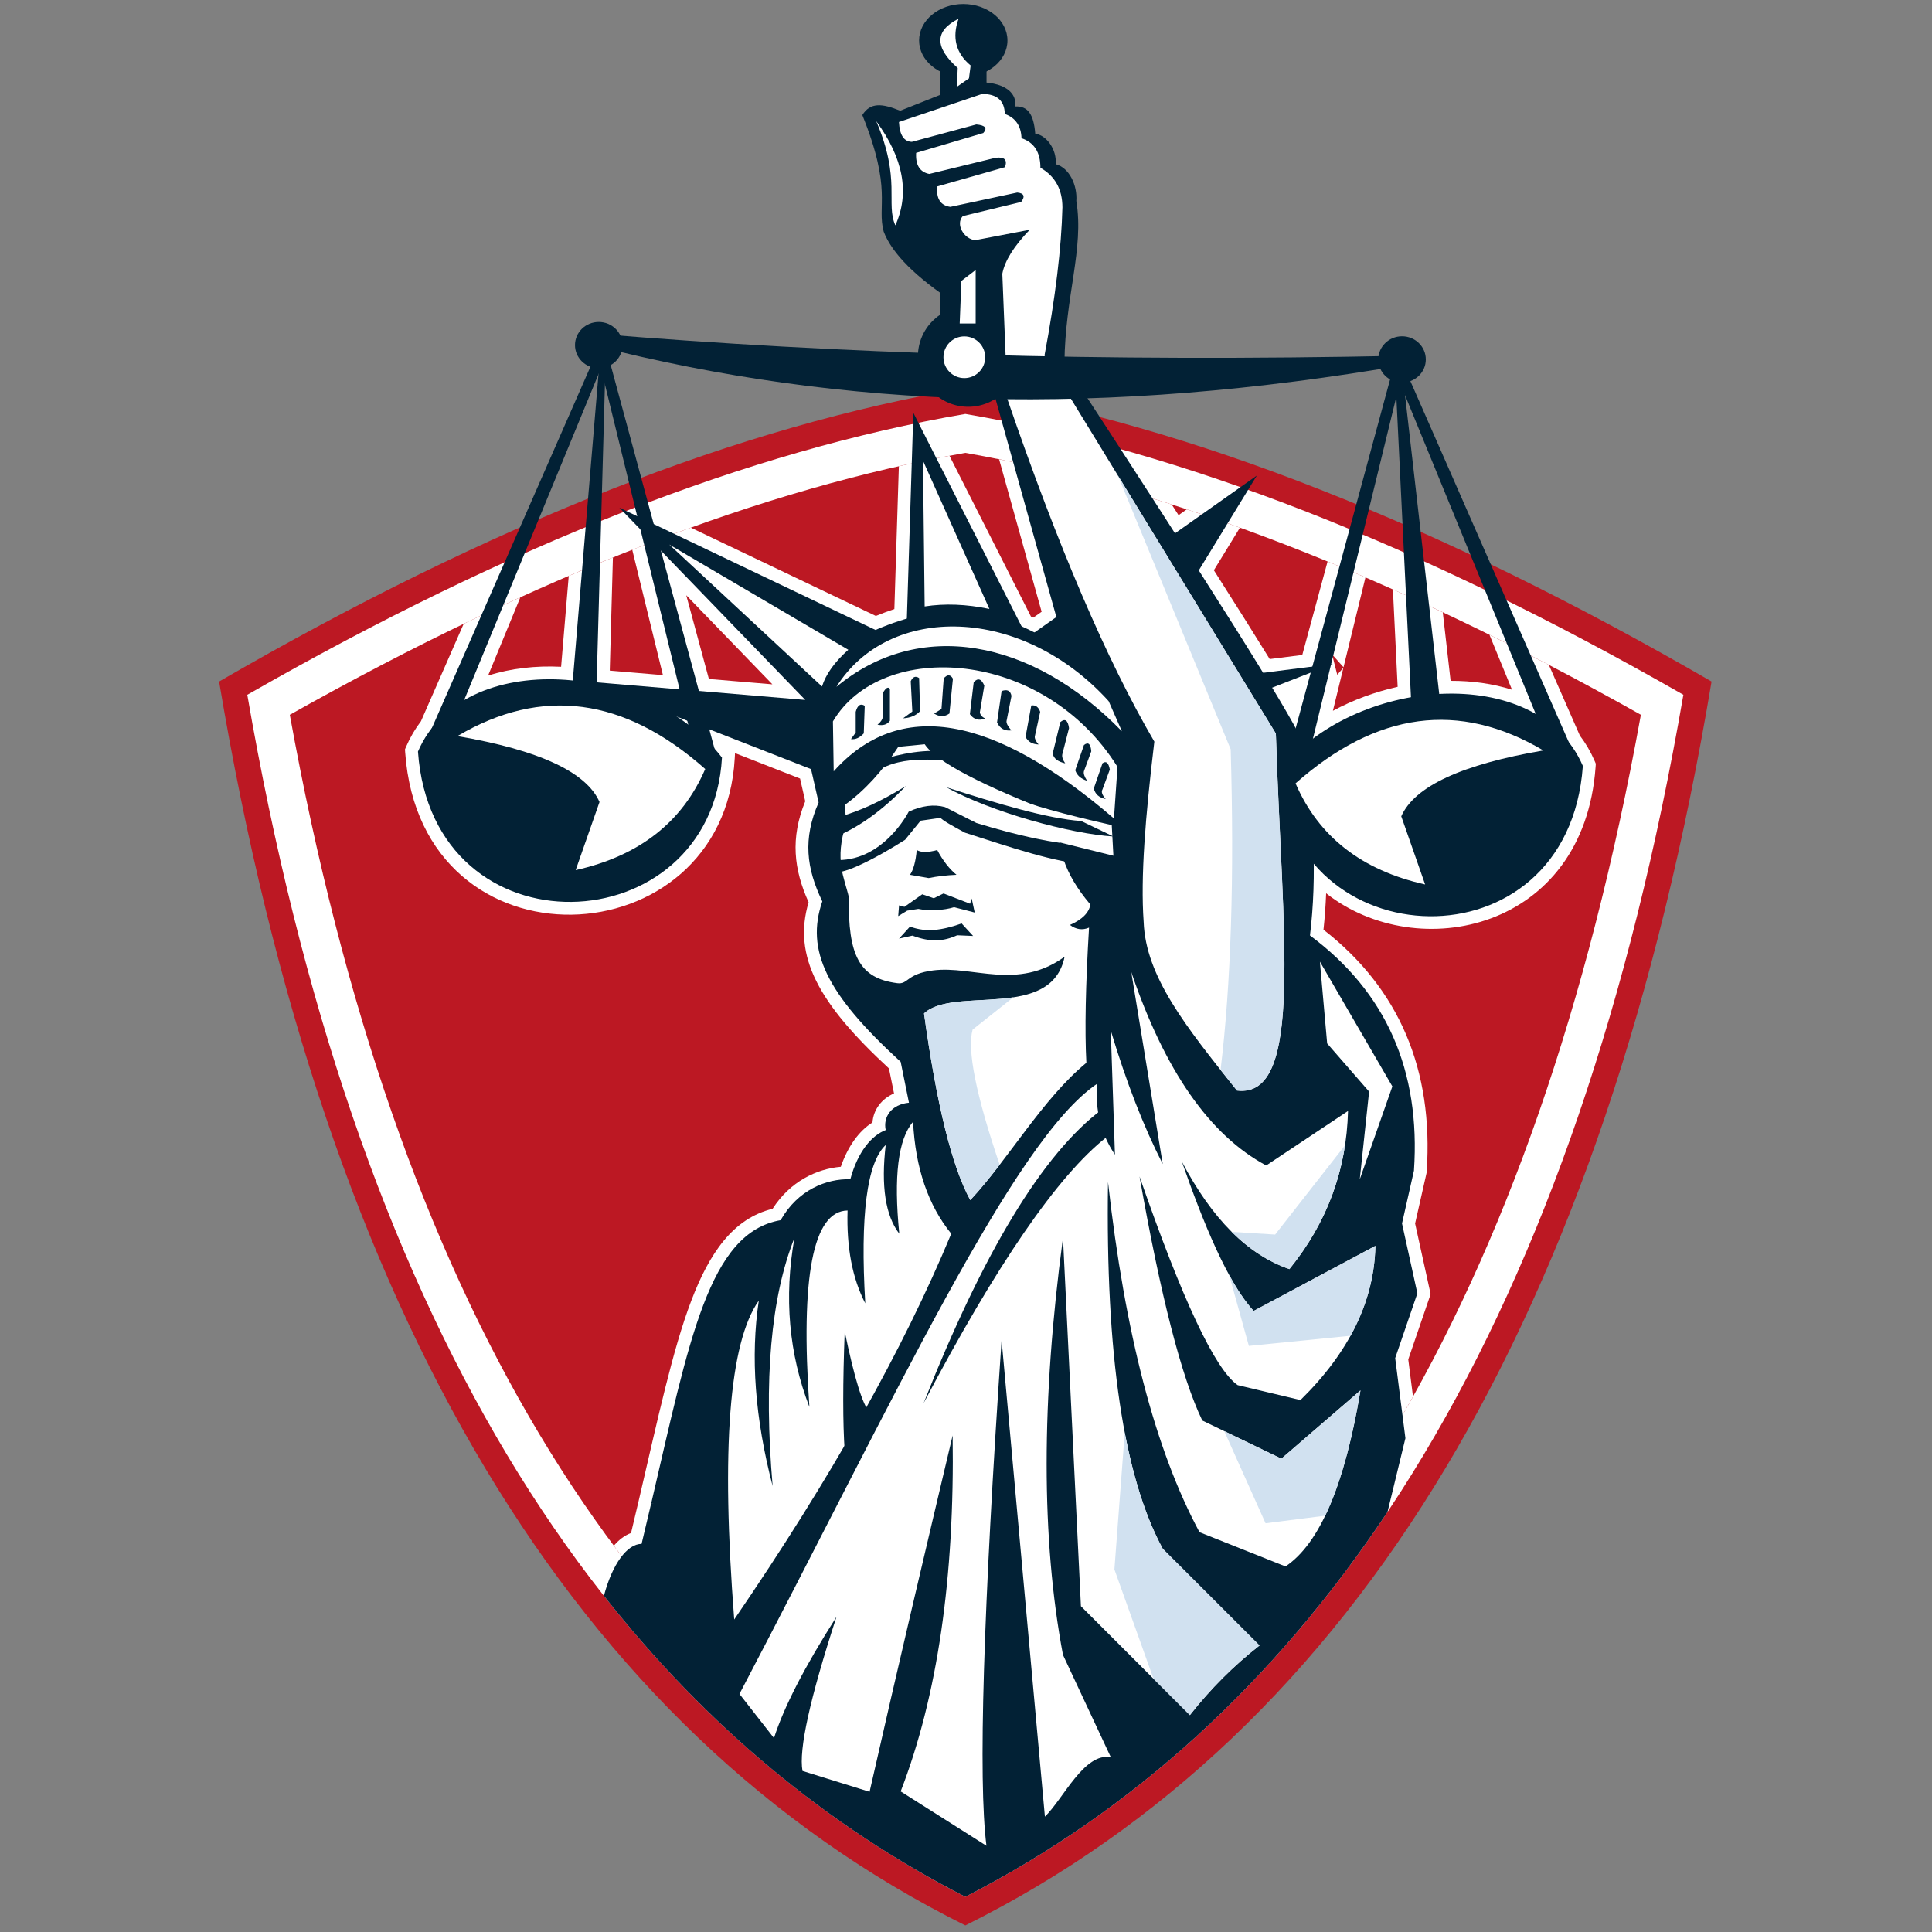
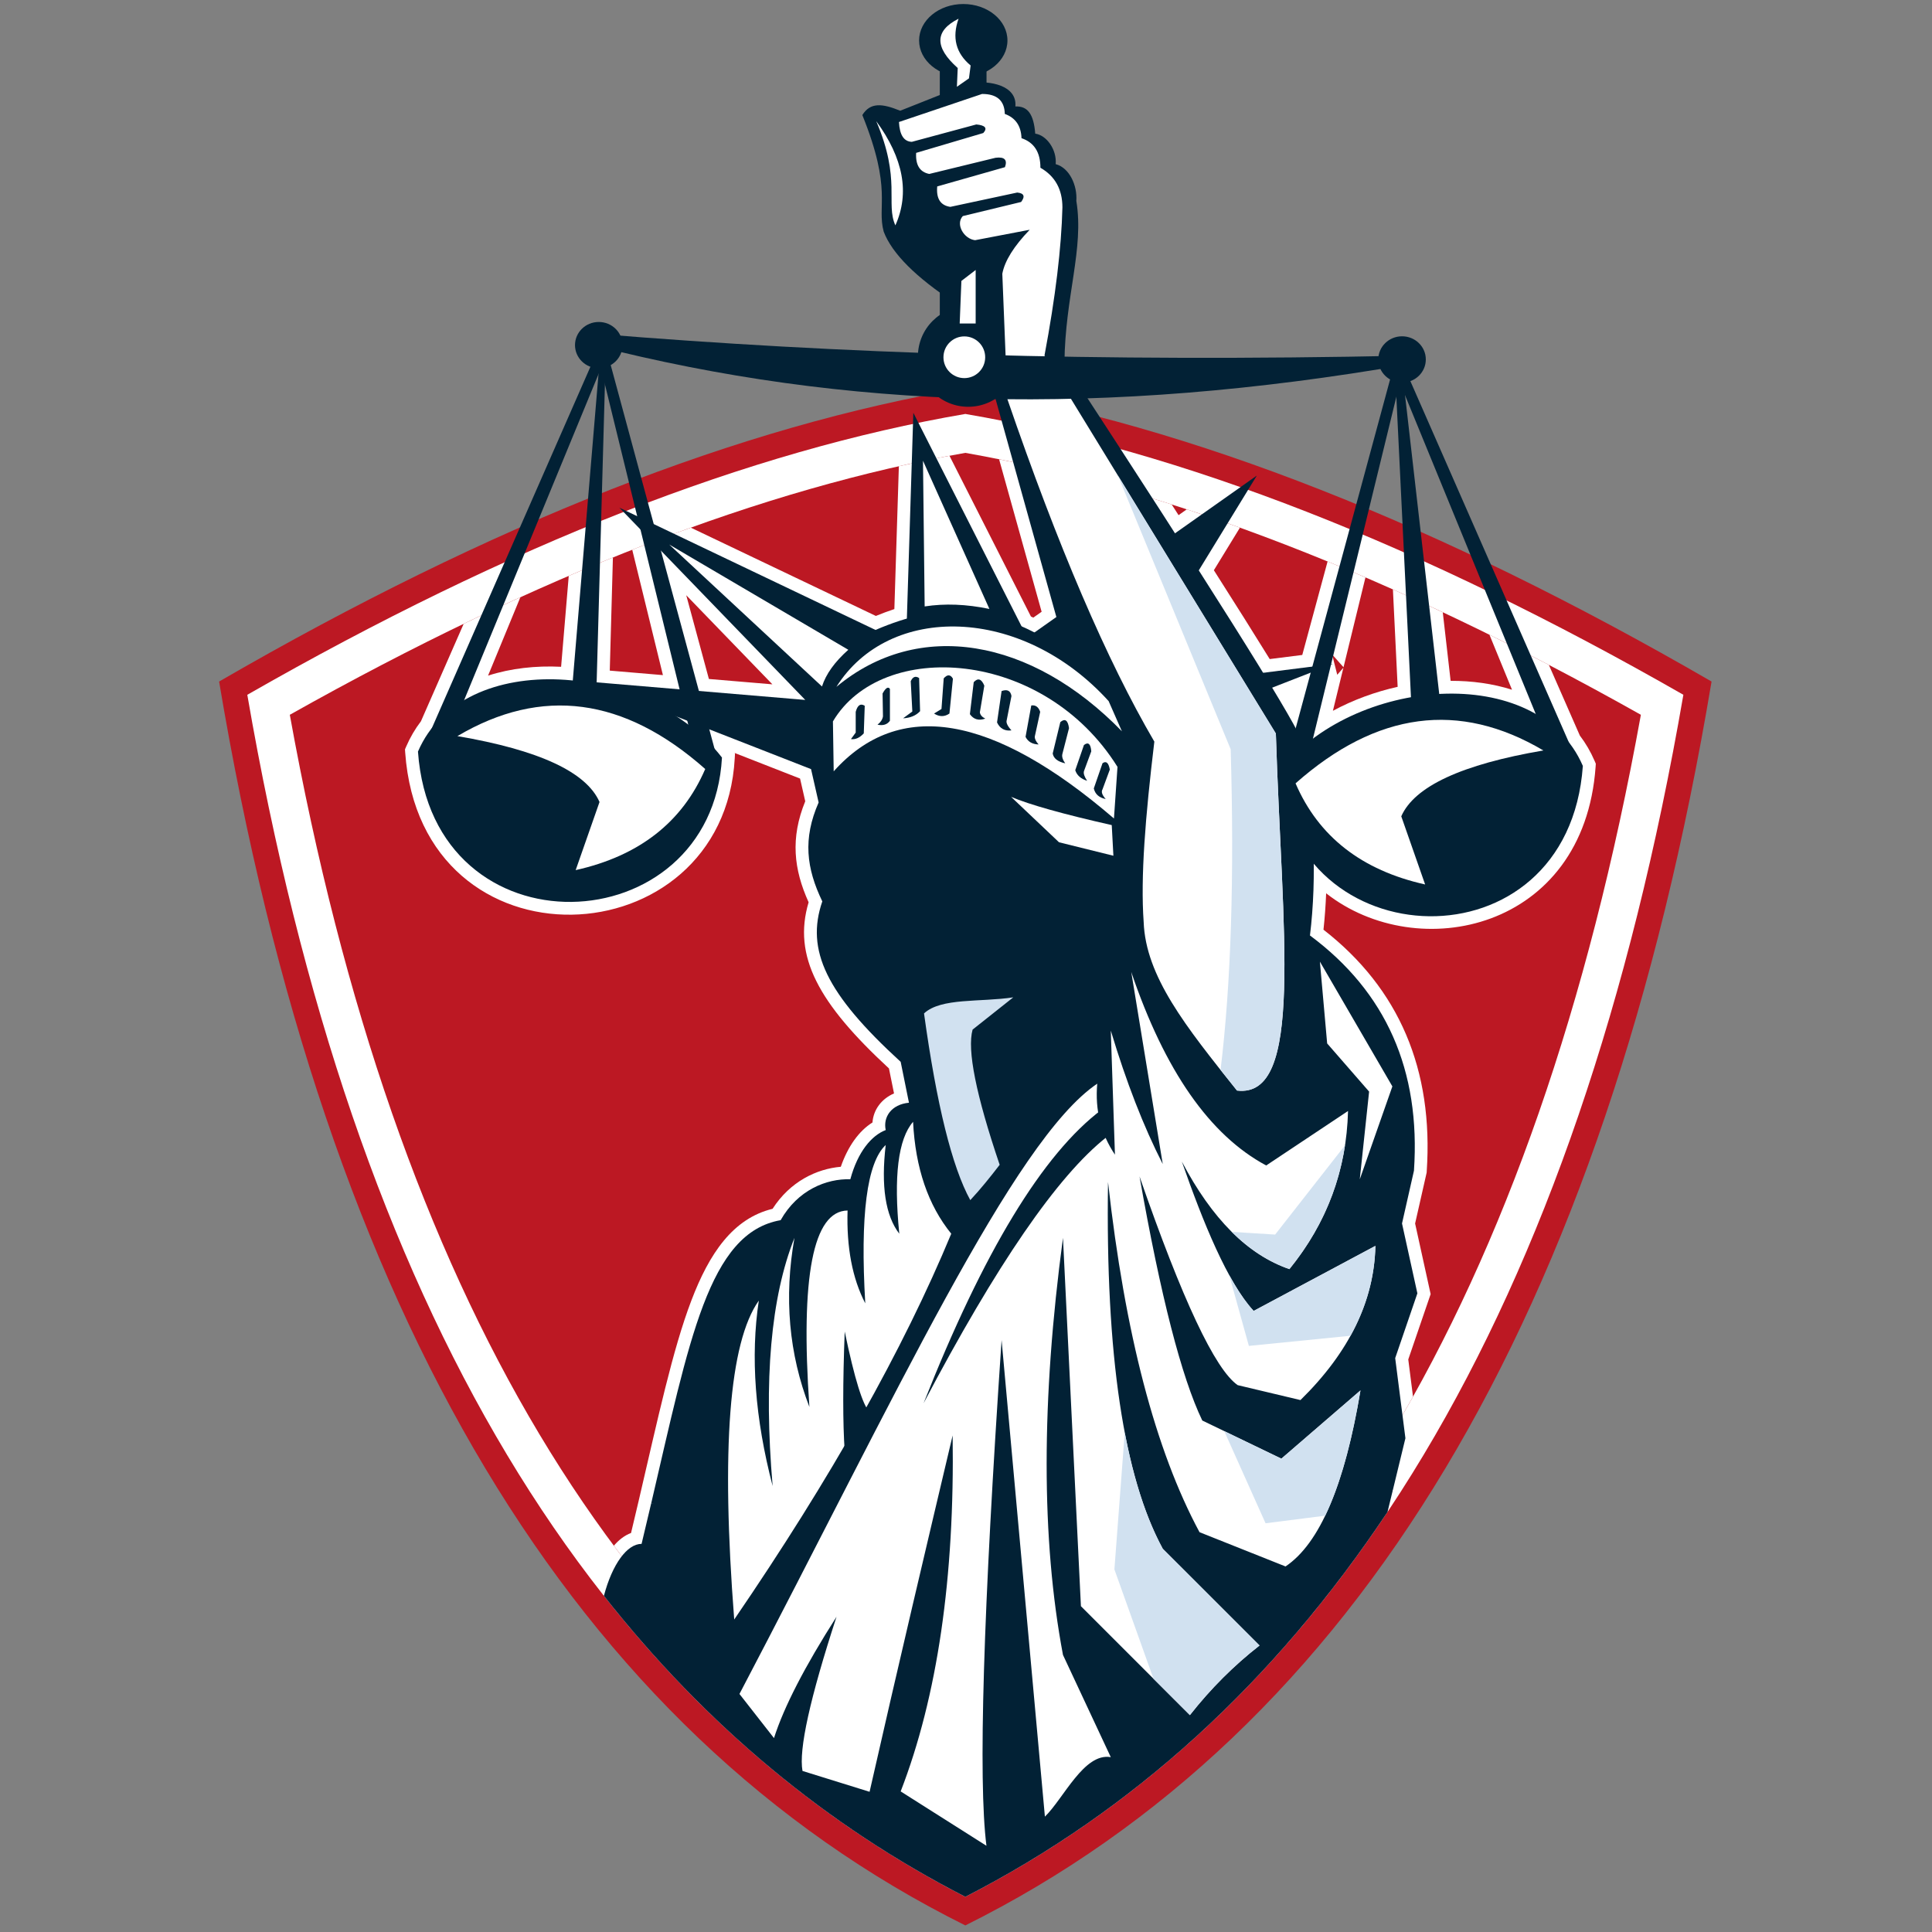
<svg xmlns="http://www.w3.org/2000/svg" width="377" zoomAndPan="magnify" viewBox="0 0 283.5 283.5" height="377" preserveAspectRatio="xMidYMid meet" version="1.0">
  <rect x="0" y="0" width="283.5" height="283.5" fill="#808080" stroke="none" />
  <defs>
    <clipPath id="d928dbbacd">
      <path d="M 32.152 56.754 L 251.152 56.754 L 251.152 282.535 L 32.152 282.535 Z M 32.152 56.754 " clip-rule="nonzero" />
    </clipPath>
    <clipPath id="d3b368bce5">
      <path d="M 134 0.566 L 148 0.566 L 148 12 L 134 12 Z M 134 0.566 " clip-rule="nonzero" />
    </clipPath>
  </defs>
  <g clip-path="url(#d928dbbacd)">
    <path fill="#bc1823" d="M 141.652 56.938 C 174.629 62.477 211.133 76.836 251.152 100.008 C 235.566 193.113 199.066 253.961 141.652 282.535 C 84.242 253.961 47.742 193.113 32.152 100.008 C 72.176 76.836 108.676 62.477 141.652 56.938 " fill-opacity="1" fill-rule="evenodd" />
  </g>
  <path fill="#ffffff" d="M 247.016 101.953 C 231.453 192.078 196.078 250.426 141.652 278.336 C 87.227 250.426 51.855 192.078 36.289 101.953 C 74.918 79.84 110.027 66.156 141.652 60.742 C 173.277 66.156 208.391 79.84 247.016 101.953 " fill-opacity="1" fill-rule="evenodd" />
  <path fill="#bc1823" d="M 141.652 271.98 C 91.617 245.09 58.004 190.41 42.527 104.887 C 79.02 84.359 112.039 71.672 141.652 66.453 C 171.266 71.672 204.289 84.359 240.781 104.887 C 225.305 190.41 191.688 245.09 141.652 271.98 " fill-opacity="1" fill-rule="evenodd" />
  <path fill="#ffffff" d="M 107.789 110.484 L 107.855 110.57 L 107.816 111.266 C 106.18 140.879 61.789 143.145 59.457 110.418 L 59.426 109.961 L 59.605 109.543 C 60.191 108.188 60.918 106.953 61.77 105.836 L 68.043 91.531 C 70.836 90.184 73.609 88.887 76.359 87.637 L 71.617 99.141 C 74.957 98.062 78.633 97.66 82.336 97.844 L 83.457 84.504 C 85.629 83.57 87.789 82.668 89.938 81.801 L 89.477 98.406 L 97.277 99.066 L 92.773 80.668 C 95.664 79.527 98.531 78.445 101.371 77.426 L 128.523 90.383 C 129.438 90.008 130.344 89.672 131.238 89.375 L 131.898 68.414 C 134.398 67.852 136.871 67.34 139.324 66.879 L 151.277 90.465 L 151.625 90.629 L 152.848 89.77 L 146.605 67.391 C 154.793 69.039 163.23 71.246 171.93 74.02 L 172.941 75.594 L 174.148 74.738 C 176.727 75.586 179.324 76.484 181.949 77.426 L 178.121 83.676 C 181.398 88.82 184.129 93.164 186.316 96.711 L 191.094 96.109 L 194.809 82.387 C 196.648 83.145 198.504 83.922 200.367 84.727 L 197.148 97.91 L 195.469 96.027 L 196.227 99.016 L 197.129 97.984 L 195.59 104.301 C 198.562 102.699 201.797 101.516 205.09 100.785 L 204.395 86.488 C 206.816 87.566 209.254 88.684 211.711 89.84 L 212.863 99.906 C 215.973 99.895 219.039 100.312 221.871 101.211 L 218.559 93.141 C 221.441 94.562 224.348 96.039 227.277 97.562 L 231.828 107.941 C 232.68 109.059 233.406 110.293 233.988 111.648 L 234.168 112.066 L 234.137 112.523 C 232.426 136.523 208.043 141.648 194.598 131.082 C 194.523 132.898 194.395 134.676 194.207 136.422 C 205.324 145.074 210.367 156.984 209.355 171.906 L 209.348 172.055 L 207.652 179.535 L 209.93 189.898 L 206.648 199.484 L 207.344 204.945 C 190.273 235.473 168.289 257.664 141.652 271.98 C 121.855 261.34 104.625 246.348 90.074 226.816 C 90.816 225.953 91.66 225.297 92.598 224.949 C 92.984 223.348 93.355 221.777 93.715 220.242 C 96.551 208.098 98.691 198.074 101.445 190.848 C 104.086 183.906 107.562 178.793 113.367 177.379 C 115.938 173.375 119.816 171.523 123.379 171.211 C 124.426 168.199 126.051 165.945 128.027 164.711 C 128.164 162.836 129.344 161.246 131.188 160.449 L 130.445 156.781 C 120.105 147.23 116.297 140.301 118.656 132.398 C 116.477 127.582 115.953 122.988 118.16 117.578 L 117.402 114.246 Z M 104.023 99.633 L 113.34 100.418 L 100.699 87.344 Z M 104.023 99.633 " fill-opacity="1" fill-rule="nonzero" />
  <path fill="#022135" d="M 94.145 226.547 C 94.633 224.535 95.094 222.578 95.539 220.668 C 144.961 207 181.238 206.336 204.375 218.68 L 203.602 221.867 C 186.875 246.965 166.203 265.746 141.652 278.336 C 121.293 267.895 103.602 253.199 88.617 234.172 C 89.848 229.508 92.027 226.543 94.145 226.547 " fill-opacity="1" fill-rule="nonzero" />
  <path fill="#022135" d="M 206.23 211.043 L 204.383 218.66 C 151.156 219.637 115.398 220.293 95.543 220.66 C 101.172 196.582 103.988 180.887 114.551 179.047 C 117.059 174.605 121.277 172.938 124.777 173.043 C 125.871 168.996 127.898 166.613 129.969 165.824 C 129.559 163.91 130.797 162.062 133.379 161.812 L 132.164 155.812 C 121.199 145.785 118.211 139.414 120.664 132.27 C 118.328 127.422 117.785 123.078 120.125 117.754 L 119.012 112.859 L 86.137 100.008 L 118.164 102.707 L 90.891 74.5 L 128.473 92.438 C 137.879 88.395 145.879 88.418 156.414 95.574 L 145.934 57.996 L 140.18 44.488 C 134.395 40.703 130.895 37.203 129.672 33.988 C 128.641 30.176 130.984 27.895 126.539 16.883 C 127.711 14.992 129.453 15.172 132.094 16.25 L 142.363 12.172 C 145.293 11.766 149.262 12.547 148.996 15.621 C 150.793 15.547 151.68 16.719 151.91 19.613 C 153.57 19.832 155.094 21.953 154.91 24.086 C 156.961 24.629 158.102 27.258 157.941 29.488 C 159.098 36.535 156.293 43.438 156.195 53.242 C 177.426 85.738 189.02 104.164 190.969 108.512 C 192.855 119.047 193.273 128.633 192.223 137.27 C 203.395 145.562 208.48 157.066 207.484 171.781 L 205.73 179.531 L 207.984 189.785 L 204.73 199.289 L 206.23 211.043 " fill-opacity="1" fill-rule="evenodd" />
  <path fill="#022135" d="M 132.965 94.219 L 134.023 60.57 L 150.738 93.555 L 184.426 69.785 L 165.141 101.281 L 195.59 97.43 L 165.352 109.223 L 132.965 94.219 " fill-opacity="1" fill-rule="evenodd" />
  <path fill="#022135" d="M 137.906 6.344 L 144.762 6.344 L 144.762 54.145 L 137.906 54.145 L 137.906 6.344 " fill-opacity="1" fill-rule="nonzero" />
  <path fill="#022135" d="M 134.691 52.312 C 134.691 48.234 137.996 44.93 142.078 44.93 C 146.156 44.93 149.461 48.234 149.461 52.312 C 149.461 56.387 146.156 59.691 142.078 59.691 C 137.996 59.691 134.691 56.387 134.691 52.312 " fill-opacity="1" fill-rule="nonzero" />
  <g clip-path="url(#d3b368bce5)">
    <path fill="#022135" d="M 134.867 5.938 C 134.867 2.984 137.77 0.59 141.352 0.59 C 144.93 0.59 147.832 2.984 147.832 5.938 C 147.832 8.891 144.93 11.281 141.352 11.281 C 137.77 11.281 134.867 8.891 134.867 5.938 " fill-opacity="1" fill-rule="nonzero" />
  </g>
-   <path fill="#ffffff" d="M 155.73 119.746 C 144.062 115.242 137.383 111.797 135.691 109.207 L 131.809 109.594 C 129.465 113.191 126.852 116.027 123.973 118.109 L 124.168 120.809 C 122.391 126.254 123.914 128.793 124.559 131.652 C 124.43 140.16 126.059 143.559 131.676 144.27 C 133.297 144.477 132.98 142.898 136.93 142.395 C 142.777 141.652 149.262 145.414 156.219 140.387 C 154.289 149.852 139.961 144.633 135.59 148.707 C 137.441 162.102 139.703 171.234 142.379 176.105 C 147.883 170.238 152.984 161.234 159.414 155.953 C 159.16 151.211 159.293 144.598 159.805 136.117 C 158.848 136.535 157.91 136.406 157 135.727 C 158.809 134.93 159.809 133.926 160 132.727 C 156.176 128.227 154.75 123.898 155.73 119.746 " fill-opacity="1" fill-rule="evenodd" />
  <path fill="#ffffff" d="M 167.82 135.281 C 167.352 128.719 168.059 119.902 169.387 108.824 C 162.43 96.934 155.242 80.172 147.816 58.551 L 147.078 40.172 C 147.43 38.285 148.77 36.133 151.098 33.715 L 143.082 35.246 C 141.445 35.059 140.168 32.906 141.281 31.707 L 149.84 29.637 C 150.457 28.812 150.27 28.352 149.266 28.254 L 139.449 30.355 C 138.008 30.148 137.363 29.148 137.527 27.355 L 147.465 24.531 C 147.859 23.445 147.398 22.984 146.086 23.152 L 136.359 25.523 C 134.973 25.25 134.332 24.219 134.434 22.434 L 144.285 19.52 C 144.93 18.805 144.59 18.383 143.262 18.262 L 133.805 20.812 C 132.637 20.773 132.008 19.805 131.914 17.902 L 144.102 13.789 C 146.281 13.777 147.398 14.754 147.445 16.719 C 149.016 17.285 149.832 18.473 149.895 20.277 C 151.746 20.898 152.672 22.344 152.668 24.613 C 154.82 25.848 155.895 27.785 155.898 30.43 C 155.754 36.344 154.879 43.594 153.266 52.176 L 187.219 107.637 C 188.121 136.867 191.43 161.234 181.516 160.027 C 173.969 150.605 168.117 143.273 167.82 135.281 " fill-opacity="1" fill-rule="evenodd" />
  <path fill="#ffffff" d="M 163.461 120.105 C 145.633 104.785 131.926 102.477 122.336 113.184 L 122.223 105.859 C 129.398 93.727 153.148 95.18 163.98 112.531 L 163.461 120.105 " fill-opacity="1" fill-rule="evenodd" />
  <path fill="#ffffff" d="M 122.734 100.789 C 134.766 90.762 151.32 93.617 164.629 107.312 L 162.68 102.879 C 149.887 88.785 130.434 88.523 122.734 100.789 " fill-opacity="1" fill-rule="evenodd" />
  <path fill="#ffffff" d="M 133.984 164.613 C 134.32 171.375 136.188 176.848 139.586 181.035 C 132.547 198.012 121.934 216.883 107.738 237.645 C 105.793 212.594 106.996 196.992 111.348 190.848 C 110.109 199.059 110.785 208.129 113.375 218.059 C 112.043 202.5 113.113 190.363 116.578 181.641 C 115.027 190.371 115.758 198.645 118.77 206.457 C 117.438 187.312 119.305 177.703 124.371 177.629 C 124.207 183.051 125.074 187.594 126.969 191.25 C 126.207 178.332 127.211 170.586 129.969 168.016 C 129.262 174.039 129.926 178.379 131.961 181.035 C 131.117 172.617 131.793 167.141 133.984 164.613 " fill-opacity="1" fill-rule="evenodd" />
  <path fill="#ffffff" d="M 166 142.629 C 170.918 157.121 177.52 166.586 185.801 171.02 L 197.809 163.027 C 197.59 171.699 194.723 179.434 189.207 186.227 C 183.109 184.133 177.848 178.871 173.422 170.445 C 176.535 179.375 180.145 188.23 183.961 192.363 L 201.824 182.82 C 201.648 190.891 197.984 198.434 190.828 205.445 L 181.617 203.254 C 178.289 200.941 173.488 190.734 167.215 172.637 C 170.309 190.188 173.379 202.121 176.422 208.445 L 188.027 214.043 L 199.633 204.027 C 197.324 217.883 193.66 226.492 188.637 229.859 L 176.016 224.832 C 169.543 212.812 165.066 195.684 162.59 173.449 C 162.211 198.758 164.887 216.695 170.621 227.262 L 184.824 241.457 C 181.066 244.387 177.656 247.789 174.602 251.676 L 158.613 235.691 L 155.98 181.641 C 152.785 205.473 152.785 225.871 155.98 242.84 L 162.996 257.844 C 159.082 257.148 156.094 263.879 153.328 266.574 L 146.973 196.645 C 144.266 236.504 143.527 261.238 144.75 270.848 L 132.164 262.871 C 137.555 248.926 140.098 231.516 139.789 210.637 C 136.191 225.836 131.742 244.652 127.602 262.926 L 117.758 259.867 C 117.188 256.734 118.855 249.191 122.75 237.242 C 118.086 244.547 115.027 250.484 113.574 255.047 L 108.508 248.57 C 131.512 204.734 148.695 167.316 161.008 159.016 C 160.668 162.879 161.535 166.352 163.605 169.434 L 162.996 151.227 C 165.27 158.789 167.809 165.32 170.621 170.816 L 166 142.629 " fill-opacity="1" fill-rule="evenodd" />
  <path fill="#ffffff" d="M 128.574 17.773 C 132.578 23.242 133.512 28.34 131.387 33.07 C 129.93 29.871 132.254 26.34 128.574 17.773 " fill-opacity="1" fill-rule="evenodd" />
  <path fill="#022135" d="M 134.523 124.734 C 135.16 125.109 136.16 125.109 137.527 124.734 C 138.363 126.297 139.305 127.508 140.352 128.367 C 138.906 128.43 137.547 128.59 136.266 128.848 L 133.535 128.367 C 134.039 127.633 134.367 126.422 134.523 124.734 " fill-opacity="1" fill-rule="evenodd" />
-   <path fill="#022135" d="M 142.344 132.613 L 138.453 131.105 L 137.023 131.809 L 135.332 131.227 L 132.715 133.07 L 131.926 132.855 L 131.805 134.43 L 133.125 133.629 L 134.75 133.375 C 136.348 133.703 138.543 133.582 139.996 133.121 L 143.027 133.906 L 142.586 131.852 L 142.344 132.613 " fill-opacity="1" fill-rule="evenodd" />
  <path fill="#022135" d="M 141.109 135.508 C 138.168 136.527 135.949 136.852 133.531 135.969 L 131.926 137.73 L 133.891 137.293 C 136.539 138.289 138.43 138.156 140.453 137.242 L 142.793 137.344 L 141.109 135.508 " fill-opacity="1" fill-rule="evenodd" />
  <path fill="#022135" d="M 130.586 101.086 L 130.586 105.762 C 130.195 106.32 129.586 106.516 128.762 106.34 C 129.223 105.988 129.488 105.582 129.566 105.125 L 129.508 101.766 C 129.961 100.934 130.324 100.711 130.586 101.086 " fill-opacity="1" fill-rule="evenodd" />
  <path fill="#022135" d="M 133.641 99.961 L 133.875 104.406 L 132.52 105.402 C 133.582 105.352 134.41 105.004 135.012 104.359 L 134.871 99.496 C 134.352 99.148 133.941 99.301 133.641 99.961 " fill-opacity="1" fill-rule="evenodd" />
  <path fill="#022135" d="M 138.48 99.543 L 138.152 104.035 L 137.062 104.703 C 137.848 105.203 138.598 105.203 139.32 104.703 L 139.832 99.59 C 139.465 98.953 139.012 98.938 138.48 99.543 " fill-opacity="1" fill-rule="evenodd" />
  <path fill="#022135" d="M 142.883 100.102 L 142.32 104.797 C 142.871 105.57 143.621 105.789 144.578 105.449 C 144.098 105.215 143.832 104.902 143.785 104.52 L 144.438 100.613 C 144.023 99.605 143.504 99.434 142.883 100.102 " fill-opacity="1" fill-rule="evenodd" />
  <path fill="#022135" d="M 146.973 101.406 L 146.305 106.008 C 146.73 106.914 147.438 107.301 148.422 107.176 C 147.836 106.535 147.605 106.035 147.723 105.684 L 148.422 102.125 C 148.281 101.348 147.801 101.109 146.973 101.406 " fill-opacity="1" fill-rule="evenodd" />
  <path fill="#022135" d="M 151.328 103.52 L 150.488 108.125 C 150.84 108.836 151.477 109.211 152.402 109.242 C 152.004 108.793 151.816 108.406 151.844 108.078 L 152.637 104.453 C 152.383 103.73 151.945 103.422 151.328 103.52 " fill-opacity="1" fill-rule="evenodd" />
  <path fill="#022135" d="M 155.59 105.961 L 154.473 110.566 C 154.594 111.281 155.207 111.766 156.309 112.012 C 155.938 111.484 155.797 111.031 155.887 110.66 L 156.867 106.848 C 156.703 105.672 156.277 105.379 155.59 105.961 " fill-opacity="1" fill-rule="evenodd" />
  <path fill="#022135" d="M 159.059 109.32 L 157.781 113.02 C 158.02 113.766 158.602 114.285 159.523 114.574 C 159.117 113.961 158.961 113.492 159.059 113.16 L 160.133 110.25 C 160.047 109.148 159.691 108.836 159.059 109.32 " fill-opacity="1" fill-rule="evenodd" />
  <path fill="#022135" d="M 126.891 103.566 L 126.75 107.613 C 126.141 108.27 125.512 108.551 124.867 108.453 L 125.566 107.5 L 125.566 104.453 C 125.836 103.465 126.277 103.172 126.891 103.566 " fill-opacity="1" fill-rule="evenodd" />
  <path fill="#022135" d="M 161.781 111.996 L 160.504 115.695 C 160.699 116.535 161.281 117.055 162.25 117.25 C 161.719 116.656 161.562 116.188 161.781 115.832 L 162.855 112.926 C 162.676 111.926 162.316 111.613 161.781 111.996 " fill-opacity="1" fill-rule="evenodd" />
  <path fill="#ffffff" d="M 135.438 67.609 L 145.184 89.355 C 141.801 88.652 138.633 88.531 135.684 88.988 L 135.438 67.609 " fill-opacity="1" fill-rule="evenodd" />
  <path fill="#ffffff" d="M 98.203 79.906 L 124.48 95.348 C 122.484 97.121 121.195 98.918 120.617 100.734 L 98.203 79.906 " fill-opacity="1" fill-rule="evenodd" />
  <path fill="#ffffff" d="M 140.66 2.746 C 139.672 5.512 140.262 7.801 142.43 9.609 L 142.184 11.5 L 140.414 12.734 L 140.535 9.98 C 137.105 6.93 137.145 4.516 140.66 2.746 " fill-opacity="1" fill-rule="evenodd" />
  <path fill="#ffffff" d="M 141.074 41.223 L 140.824 47.469 L 143.168 47.469 L 143.168 39.617 L 141.074 41.223 " fill-opacity="1" fill-rule="evenodd" />
  <path fill="#022135" d="M 105.941 111.164 C 104.426 138.594 63.484 140.508 61.332 110.285 C 67.973 94.855 95.207 97.219 105.941 111.164 " fill-opacity="1" fill-rule="evenodd" />
  <path fill="#022135" d="M 84.375 50.641 C 84.375 48.766 85.934 47.246 87.859 47.246 C 89.785 47.246 91.344 48.766 91.344 50.641 C 91.344 52.516 89.785 54.035 87.859 54.035 C 85.934 54.035 84.375 52.516 84.375 50.641 " fill-opacity="1" fill-rule="nonzero" />
  <path fill="#022135" d="M 101.438 108.152 L 88.184 54.031 L 66.051 107.723 L 61.703 110.648 L 88.52 49.527 L 105.148 110.969 L 101.438 108.152 " fill-opacity="1" fill-rule="nonzero" />
  <path fill="#ffffff" d="M 67.121 108.016 C 79.473 100.707 91.594 102.316 103.484 112.844 C 100.117 120.656 93.781 125.602 84.473 127.68 L 87.973 117.684 C 86.035 113.281 79.086 110.059 67.121 108.016 " fill-opacity="1" fill-rule="evenodd" />
  <path fill="#022135" d="M 88.879 52.336 L 87.496 102.148 L 83.895 101.723 L 88.355 48.562 L 88.879 52.336 " fill-opacity="1" fill-rule="nonzero" />
  <path fill="#022135" d="M 187.652 113.27 C 189.172 140.699 230.113 142.613 232.266 112.391 C 225.625 96.961 198.391 99.324 187.652 113.27 " fill-opacity="1" fill-rule="evenodd" />
  <path fill="#022135" d="M 202.25 52.746 C 202.25 50.867 203.812 49.348 205.734 49.348 C 207.66 49.348 209.223 50.867 209.223 52.746 C 209.223 54.621 207.66 56.141 205.734 56.141 C 203.812 56.141 202.25 54.621 202.25 52.746 " fill-opacity="1" fill-rule="nonzero" />
  <path fill="#022135" d="M 188.445 113.074 L 205.074 51.633 L 231.891 112.754 L 227.535 110.086 L 205.41 56.137 L 191.934 111.367 L 188.445 113.074 " fill-opacity="1" fill-rule="nonzero" />
  <path fill="#ffffff" d="M 226.473 110.121 C 214.121 102.812 202.004 104.418 190.109 114.949 C 193.48 122.762 199.816 127.707 209.121 129.785 L 205.621 119.785 C 207.559 115.387 214.508 112.164 226.473 110.121 " fill-opacity="1" fill-rule="evenodd" />
  <path fill="#022135" d="M 205.66 53.492 L 211.449 104.082 L 207.16 104.723 L 204.715 54.441 L 205.66 53.492 " fill-opacity="1" fill-rule="nonzero" />
  <path fill="#022135" d="M 159.895 126.895 C 154.805 126.582 148.406 124.367 141.594 122.188 C 140.02 121.336 138.375 120.441 138.008 120.008 L 135.086 120.43 L 132.812 123.23 C 126.418 127.27 122.637 128.578 122.258 127.77 L 122.258 126.18 C 129.508 126.715 133.344 119.102 133.344 119.102 C 135.273 118.219 137.051 117.992 138.676 118.434 L 143.273 120.762 C 149.551 122.691 154.719 123.777 158.77 124.016 L 159.895 126.895 " fill-opacity="1" fill-rule="evenodd" />
  <path fill="#022135" d="M 140.27 111.508 C 135.934 111.617 130.957 110.625 127.051 114.469 L 128.914 111.609 C 132.211 110.562 135.762 109.859 139.422 110.336 L 140.27 111.508 " fill-opacity="1" fill-rule="evenodd" />
  <path fill="#022135" d="M 123.16 119.84 C 126 119.102 129.254 117.602 132.922 115.348 C 129.629 118.773 126.293 121.211 122.91 122.672 L 123.16 119.84 " fill-opacity="1" fill-rule="evenodd" />
  <path fill="#ffffff" d="M 148.367 116.93 C 151.074 118.078 155.996 119.461 163.137 121.074 L 163.379 125.57 L 155.398 123.594 L 148.367 116.93 " fill-opacity="1" fill-rule="evenodd" />
-   <path fill="#022135" d="M 158.645 120.473 C 153.742 120.137 146.234 117.895 138.844 115.516 C 145.398 119.164 157.199 122.395 163.379 122.746 L 158.645 120.473 " fill-opacity="1" fill-rule="evenodd" />
  <path fill="#022135" d="M 161.684 162.812 C 153.027 169.305 144.309 183.672 135.527 205.906 C 146.23 185.566 155.164 172.562 162.332 166.895 L 161.684 162.812 " fill-opacity="1" fill-rule="evenodd" />
  <path fill="#022135" d="M 127.602 207.176 C 126.613 206.25 125.395 202.324 123.953 195.391 C 123.664 202.941 123.664 208.797 123.953 212.965 L 127.602 207.176 " fill-opacity="1" fill-rule="evenodd" />
  <path fill="#ffffff" d="M 193.68 141.109 L 194.746 153.113 L 200.902 160.18 L 199.531 173.055 L 204.316 159.418 L 193.68 141.109 " fill-opacity="1" fill-rule="evenodd" />
  <path fill="#022135" d="M 87.648 48.988 C 123.18 51.898 160.676 53.152 206.273 52.191 L 206.566 53.477 C 161.781 61.215 124.082 60.102 87.18 50.695 L 87.648 48.988 " fill-opacity="1" fill-rule="evenodd" />
  <path fill="#ffffff" d="M 138.441 52.426 C 138.441 50.73 139.812 49.363 141.504 49.363 C 143.195 49.363 144.566 50.73 144.566 52.426 C 144.566 54.117 143.195 55.484 141.504 55.484 C 139.812 55.484 138.441 54.117 138.441 52.426 " fill-opacity="1" fill-rule="nonzero" />
  <path fill="#d1e1f0" d="M 179.102 157 C 180.641 144.387 181.137 128.703 180.59 109.953 L 164.039 69.773 L 187.219 107.637 C 188.121 136.867 191.43 161.234 181.516 160.027 C 180.688 158.996 179.883 157.988 179.102 157 " fill-opacity="1" fill-rule="nonzero" />
  <path fill="#d1e1f0" d="M 148.688 146.348 L 142.719 151.082 C 141.891 154.055 143.215 160.668 146.691 170.922 C 145.258 172.785 143.832 174.555 142.379 176.105 C 139.703 171.234 137.441 162.102 135.59 148.707 C 138.094 146.375 143.855 147.086 148.688 146.348 " fill-opacity="1" fill-rule="nonzero" />
  <path fill="#d1e1f0" d="M 169.262 246.34 L 163.527 230.293 L 165.043 210.207 C 166.371 217.172 168.23 222.859 170.621 227.262 L 184.824 241.457 C 181.066 244.387 177.656 247.789 174.602 251.676 Z M 194.461 222.41 L 185.707 223.523 L 179.648 210.004 L 188.027 214.043 L 199.633 204.027 C 198.336 211.809 196.613 217.938 194.461 222.41 Z M 198.176 196.008 L 183.258 197.496 L 180.371 187.098 C 181.539 189.234 182.738 191.039 183.961 192.363 L 201.824 182.82 C 201.727 187.387 200.512 191.781 198.176 196.008 Z M 180.738 180.762 L 187.113 181.16 L 197.367 168.062 C 196.352 174.719 193.633 180.777 189.207 186.227 C 186.18 185.184 183.355 183.363 180.738 180.762 " fill-opacity="1" fill-rule="nonzero" />
</svg>